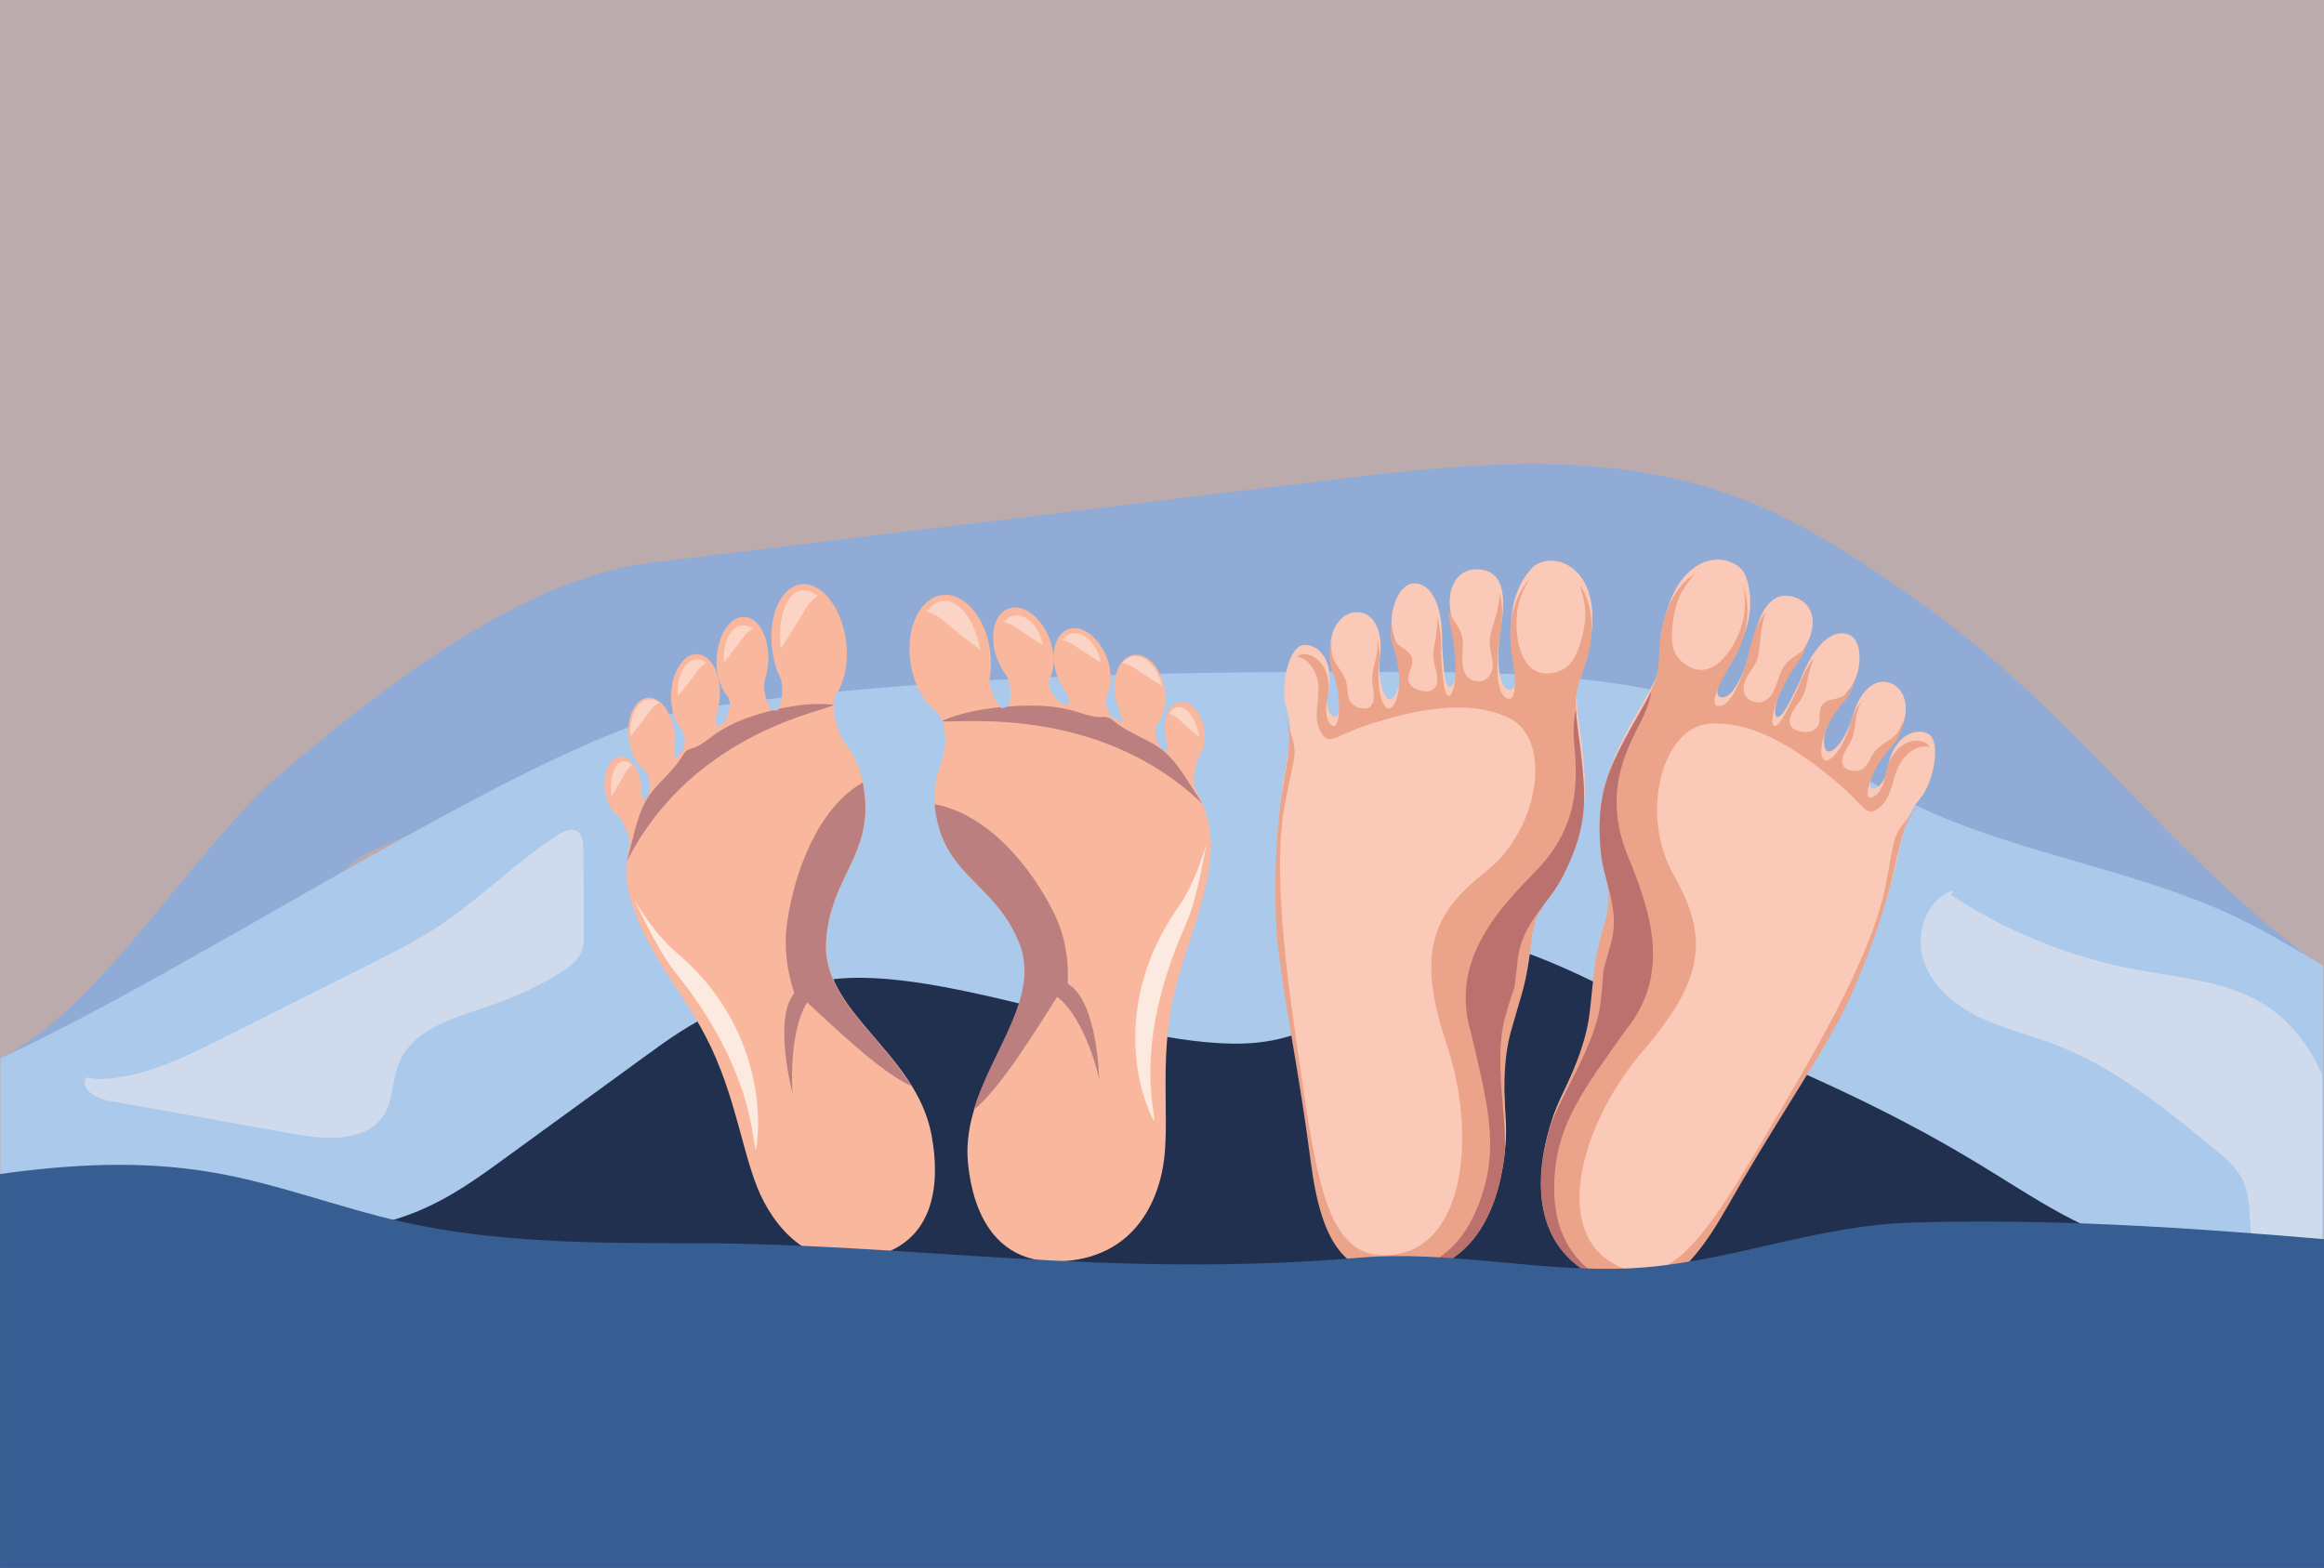
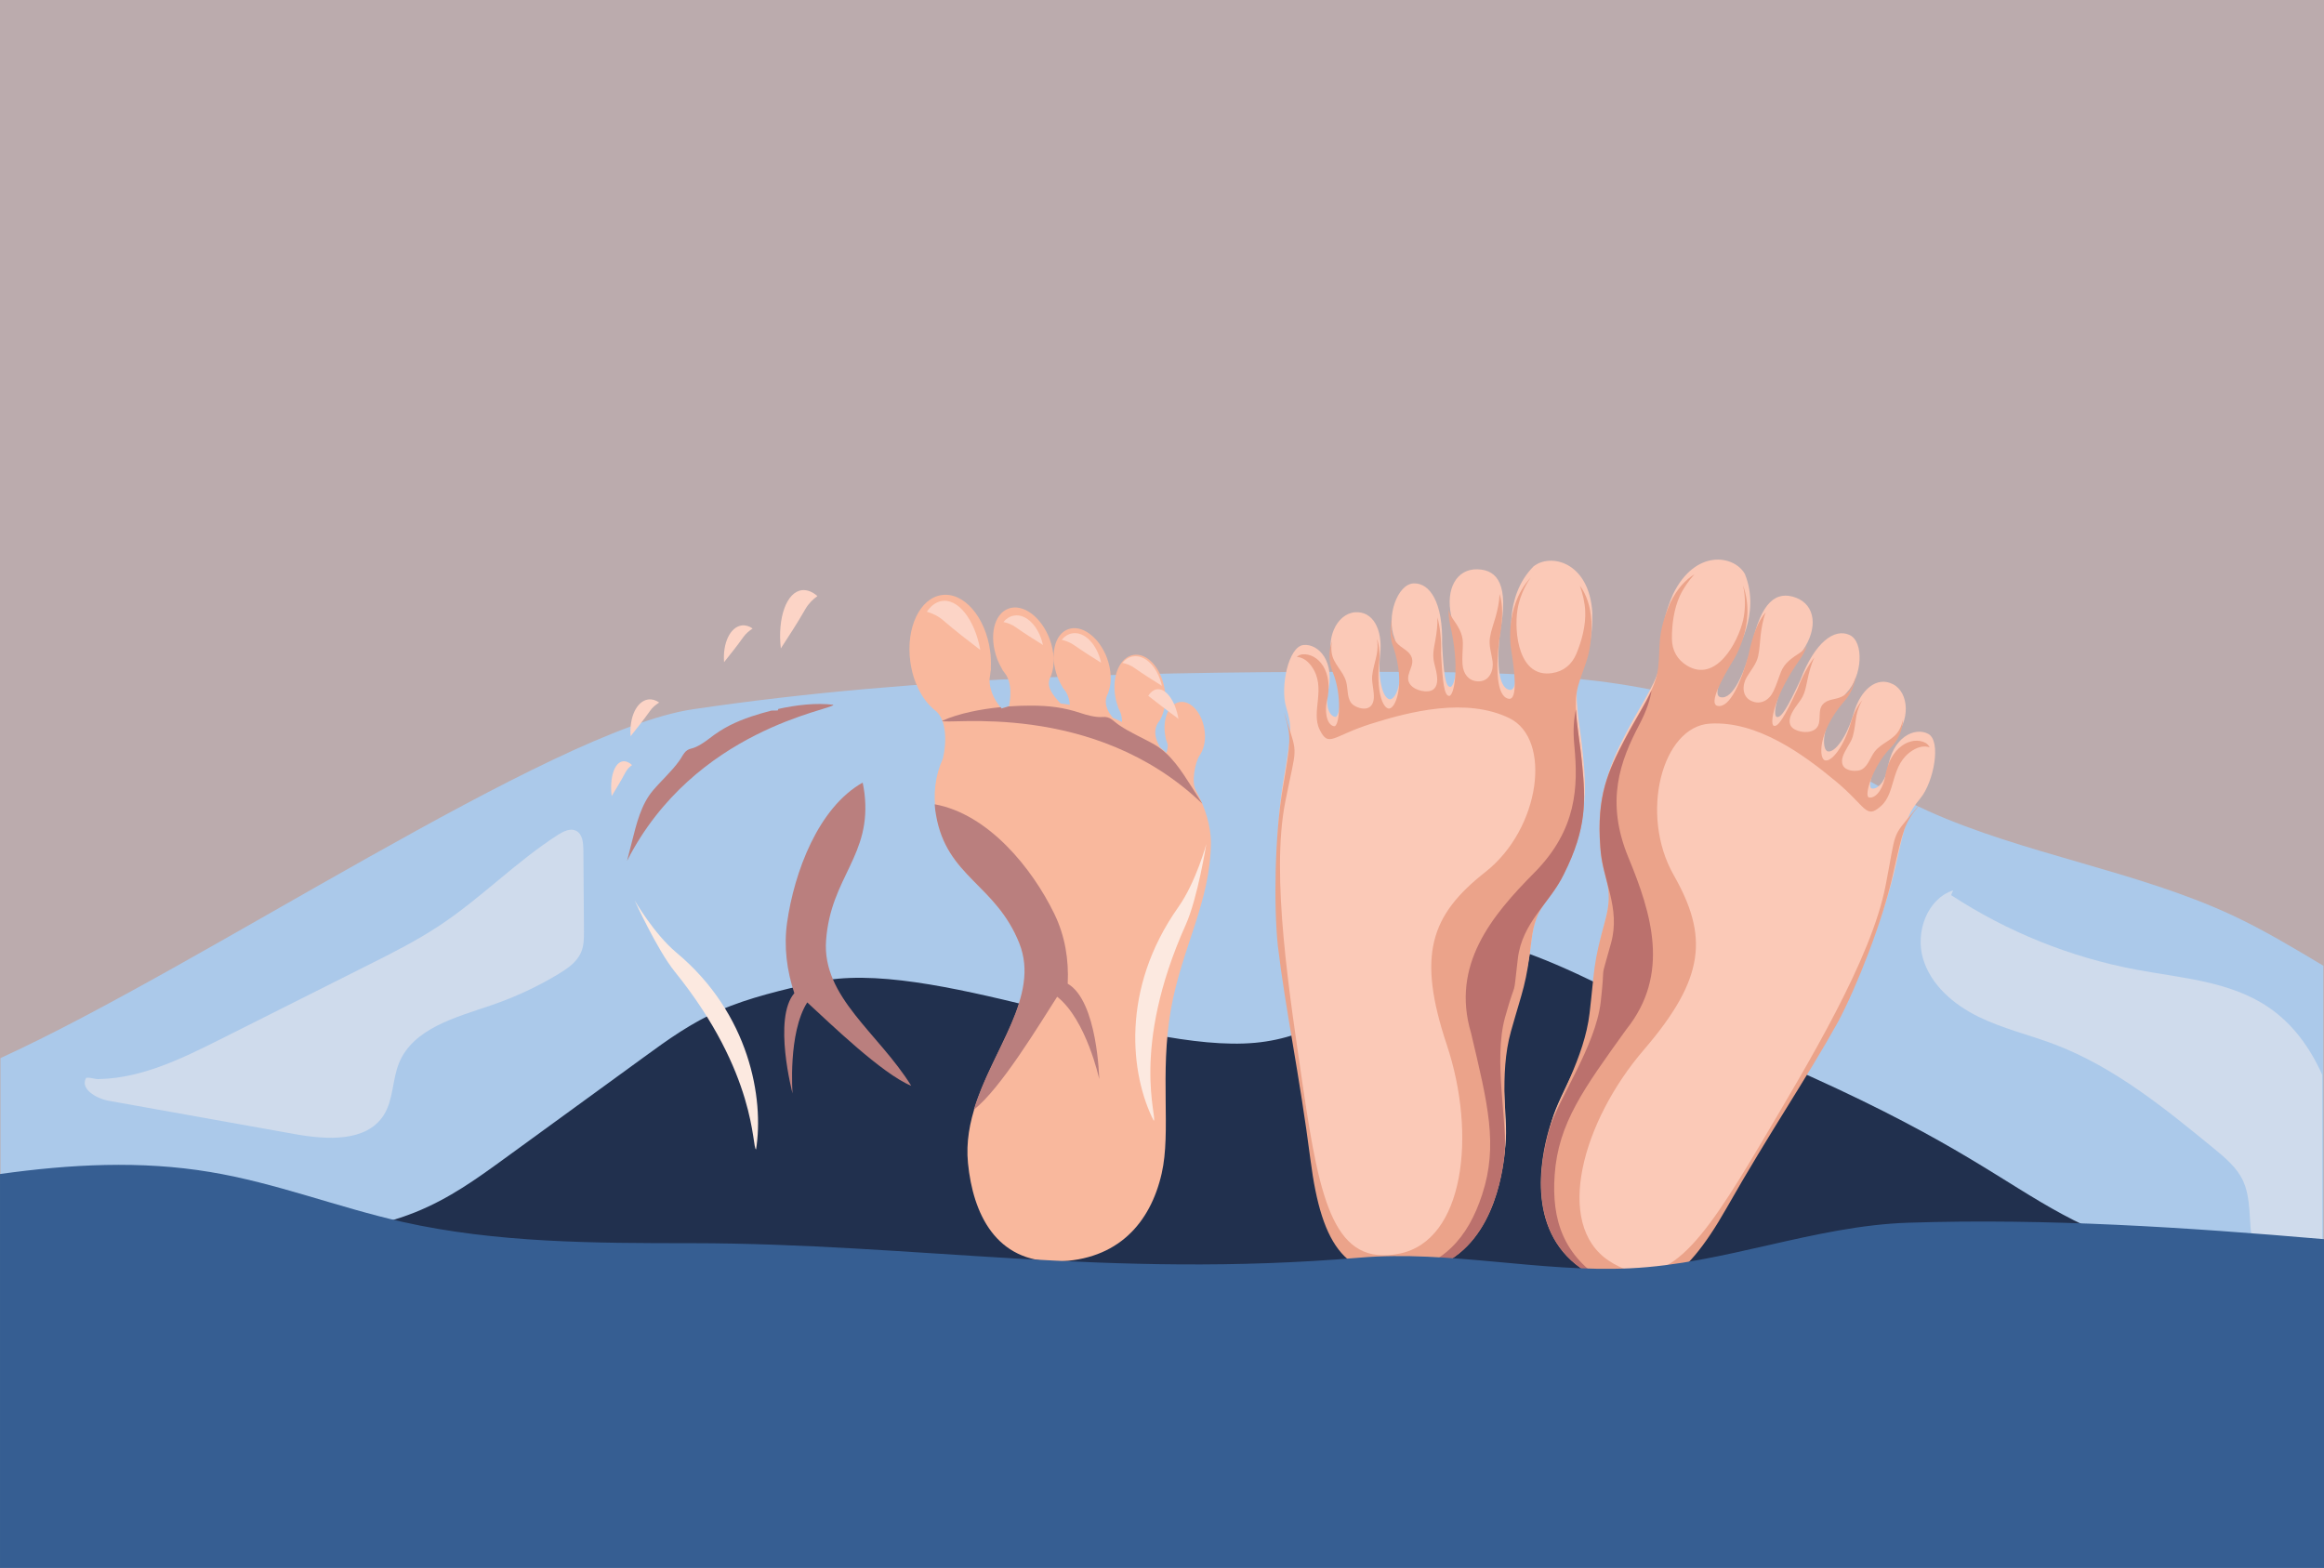
<svg xmlns="http://www.w3.org/2000/svg" version="1.1" id="Layer_1" x="0px" y="0px" viewBox="0 0 1962 1323.9" enable-background="new 0 0 1962 1323.9" xml:space="preserve">
  <rect x="0" y="0" fill="#BBABAD" width="1962" height="1323.9" />
  <g>
-     <path fill="#8FABD6" d="M1.9,892.5c81.5-39.2,164.5-179.3,236-239.9c88.8-75.2,203.9-164.4,312.5-177.6c188.9-23,377.7-46,566.6-69   c118-14.4,240.2-28.3,353,15.1c55.9,21.5,107.4,56.2,157.5,92.5c126.1,91.3,194.5,196.7,315.6,290.2   c53.3,41.2-24.1,209.5-97.3,192.2C1622.7,943.5,1401.5,879.7,1183,805c-142.4-48.7-284.3-102.1-430.9-127.7   c-146.6-25.6-300-22-438.2,41.2c-79.8,36.5-178.1,306.8-267,301.4c-3.4-0.2,4.6-24.1,6-21c8.8,19.2-1-106.4-6.8-64.2" />
-   </g>
+     </g>
  <g>
    <path fill="#ABC9EA" d="M1961.4,815.4c-25.1-15-50.1-30.1-77.3-42.8c-80.2-37.3-175.4-51.4-256.3-87.8   c-54-24.3-100.5-58.1-156.1-80.1c-89.6-35.4-194.3-37.2-294.8-37.4c-198.1-0.4-397.5,2.7-592.1,31.6   C464.9,616.7,169.9,816,0.4,893.4v106.1c12.8,15.1,27.1,29.4,42.1,43c70.3,63.8,157.1,116.7,253.8,154.5   c132.9,52,281.2,75,427.7,96c107.4,15.4,220.5-48.3,329.6-44.3c232.1,8.5,456.8,47.3,685.4,15c74.2-10.5,149.1-20.4,222.5-34.2   V815.4z" />
  </g>
  <g>
    <path fill="#21304E" d="M127.9,1040.5c75.7,5,157.6,9.1,222.6-16.9c28.9-11.6,52.1-28.4,74.8-44.9c39.5-28.8,79.1-57.5,118.6-86.3   c19.6-14.3,39.5-28.7,63.8-39.3c24.7-10.8,53.1-17.3,81.1-23.8c95.3-21.8,270.8,60.4,370.8,51.2c100-9.2,126-109,216.8-80.1   c51.4,16.4,94.8,43.5,142.2,62.3c344.3,136.2,251.8,166.3,497.3,220.2c-243.8,40.3-303.8,82.5-552.4,107.3   c-149.9,15-300.8,28.9-452.4,26.6c-172.5-2.7-344.1-26.8-503.2-70.6c-85.3-23.5-172.2-56.1-212-111c30.5-4.2,63.8,0.6,88.7,13" />
  </g>
  <path fill="#FBC9B7" d="M1276.9,543c0,0-8-38.5,17.7-64.7c14.1-11.4,46.9-4.3,49.7,38.8c0.5,29.1-6.4,36.8-11.3,54.4  c-4.9,17.7,0.8,38.2,3.5,67c2.7,28.9,4.1,52.6-15.5,91.6c-11.9,24.7-24.5,33.4-28.2,64.4c-4.5,38.2-8.5,33.9-18.7,70.5  c-10.3,36.7-0.3,75.7-3.2,102.2c-3,26.5-15.3,89.3-74.3,99.1c-59,9.8-79.9-21.7-89.4-94.5c-9.4-72.9-21.2-127.3-27.6-181.1  c-3.5-33.6-2.7-92.8,4.1-132.7c6.8-39.9,7.2-44.1,2.1-60.9c-5.1-16.8,1.8-51.2,14.7-52.5c12.8-1.2,27,14.2,20.4,40.5  c-2,12.4,1.9,19.6,6.3,20.2c4.5,0.6,7-25.9-1.1-45.5c-8.1-19.6,2.3-41.5,17.7-42.8c15.3-1.3,23.6,14.5,21.4,35.2  c-2.2,20.7,2,36.7,7.7,38.2c5.8,1.5,15-19.7,4.4-51.5c-7.3-18.4,2.5-45.8,16.2-46.3c13.7-0.5,24.8,16.2,24,51.1  c1.3,25.1,2.7,36.1,6.8,36.3c4.1,0.2,9.4-23.8,0.8-60.3c-4.8-22.5,4.6-39.5,22.2-39c17.5,0.4,26.5,14,19.2,52.3  c-2.7,22.4-2.7,47.6,8,49.5C1282.5,583.6,1279.3,557.8,1276.9,543z" />
  <path fill="#EBA38A" d="M1106.4,979.7c-9.4-72.9-21.2-127.3-27.6-181.1c-3.5-33.6-2.7-92.8,4.1-132.7c6.8-39.9,7.2-44.1,2.1-60.9  c-0.3-1.1-0.6-2.3-0.8-3.5c0.8,2.4,1.6,5,2.4,7.8c9.2,29.1,8,19.8-1.5,67.6c-12.4,62.5,3.6,163.3,15.1,242  c14.2,96.7,26.6,150.7,81.3,139.6c54.7-11,65.2-100.3,40-176.1c-25.3-75.8-14-109.6,32.5-146.1c46.5-36.5,56.5-112.4,20.1-130  c-36.4-17.6-83.8-5.5-116.5,4.8c-32.7,10.3-35.8,20.6-43.5,5c-7.7-15.5,6.2-35.4-6.9-53.6c-3.9-5.4-8.2-7.5-12.4-7.9  c1.5-1.2,3.1-2,4.8-2.1c12.8-1.2,27,14.2,20.4,40.5c-2,12.4,1.9,19.6,6.3,20.2c4.5,0.6,7-25.9-1.1-45.5c-3.7-9-3.5-18.5-0.7-26.3  c-0.6,3.1-0.7,6.3-0.3,9.4c1.2,9.8,9.8,15.6,12.3,24.9c1.7,6,0.3,15.5,6.1,19.6c3.6,2.6,10.6,4.7,14.4,1.1  c3.9-3.6,2.9-10.1,2.3-14.9c-0.4-3.4-1.2-7.1-0.9-10.6c0.6-6,2.6-11.9,3.8-17.8c1-4.7,1-9.3,0.3-13.7c2,5.7,2.6,12.8,1.8,20.6  c-2.2,20.7,2,36.7,7.7,38.2c5.8,1.5,15-19.7,4.4-51.5c-2.9-7.4-3.1-16.2-1.4-24.2c-0.5,5-0.8,10.6,1,15.1c1.9,4.7,5.1,7.4,9.2,10.2  c5.4,3.6,8.5,7.6,6.6,14.2c-1,3.4-3.1,7.3-3,11c0.2,7.6,10.2,11.3,16.8,10.7c6.4-0.6,8.1-5.7,7.7-11.5c-0.3-3.9-1.3-7.8-2.3-11.6  c-1.9-7.1-0.6-12.6,0.7-19.6c1.1-6.2,2.1-13.1,1.8-19.7c2.2,7.8,3.4,17.8,3.1,30c1.3,25.1,2.7,36.1,6.8,36.3  c4.1,0.2,9.4-23.8,0.8-60.3c-1-4.5-1.3-8.7-1.2-12.7c0.5,2.6,1.6,5.2,3.4,7.7c4.5,6.5,8.6,12.5,8.6,20.7c0,5.9-0.7,11.8-0.3,17.7  c0.5,8.3,5.5,15,14.2,14.6c8.7-0.4,12.2-9.3,11.2-16.9c-0.9-6.7-3.4-13.4-2.2-20.2c0.9-5.8,3.1-11.4,4.7-17.1  c1.7-6.2,3.3-13,3.3-19.6c3,8.3,3.2,20.9-0.2,39c-2.7,22.4-2.7,47.6,8,49.5c8,1.4,4.8-24.5,2.4-39.3c0,0-7.6-36.9,16.2-63.1  c-6,8.4-9.9,18.8-11.2,27.3c-3,19.2,1.1,57.9,29.4,53.4c9.6-1.5,16.5-7.2,20.3-16.2c4.6-11,8.1-24.2,7.5-36.1  c-0.3-7.3-2.1-14.5-4.5-21.5c5.2,7,9,16.9,9.8,30.3c0.5,29.1-6.4,36.8-11.3,54.4c-4.9,17.7,0.8,38.2,3.5,67  c2.7,28.9,4.1,52.6-15.5,91.6c-11.9,24.7-23.8,25.5-27.4,56.4c-4.5,38.2-7,40-17.3,76.7c-10.3,36.7-2.4,77.5-5.4,104  c-3,26.5-15.3,89.3-74.3,99.1C1136.7,1084.1,1115.8,1052.6,1106.4,979.7z" />
  <g>
    <path fill="#BB716D" d="M1251.3,1008.6c13.6-41.7,4.8-76.4-9.4-136.4c-17-57.3,17.2-98.8,53.4-135.3   c36.1-36.5,37.1-72.7,33.8-107.5c-1.3-13.3-0.3-23.2,1.4-30.4c0.5,13.3,3.6,28.6,5.3,47.5c2.7,28.9,4.1,52.6-15.5,91.6   c-11.9,24.7-35.2,40.4-38.9,71.4c-4.5,38.2-0.4,12.5-10.7,49.2c-10.3,36.7,2.4,90-0.6,116.5c-3,26.5-15.3,89.3-74.3,99.1   c-6.9,1.2-13.3,1.7-19.2,1.7C1218.5,1069.5,1239.4,1045,1251.3,1008.6z" />
  </g>
  <path fill="#FBC9B7" d="M1465,551.3c0,0,21.9-32.6,8.1-66.6c-8.8-15.9-41.8-21.7-60.7,17.1c-11.5,26.7-8,36.5-10.1,54.7  c-2.1,18.2-15.2,35-28.6,60.7c-13.4,25.7-23.7,47.1-20.3,90.6c1.6,27.4,10,40.2,1.7,70.3c-10.2,37-5,34.5-9.3,72.4  c-4.4,37.9-28.4,70.2-35.7,95.8c-7.3,25.6-19.7,88.4,31.3,119.9c50.9,31.4,82.2,10.2,118.5-53.7c36.3-63.9,67.8-109.8,94.1-157.2  c15.9-29.8,37.6-84.9,46.4-124.4c8.8-39.5,10-43.5,21.1-57.2c11-13.6,17.7-48.1,6.3-54.1c-11.4-6-30.4,2.9-34.2,29.8  c-2.9,12.2-9.2,17.4-13.5,16.3c-4.4-1.1,3.3-26.6,18.2-41.7c14.9-15.1,13.5-39.3-0.2-46.3c-13.7-7-27.3,4.5-33.1,24.4  c-5.8,20-15.7,33.2-21.6,32.4c-5.9-0.8-6.5-23.9,15.4-49.4c13.7-14.3,15-43.4,2.6-49c-12.5-5.7-29.1,5.6-41.5,38.2  c-10.6,22.7-16.2,32.4-20,31c-3.8-1.4,0.3-25.6,22.1-56.1c13-19,10.6-38.3-5.7-44.5c-16.4-6.2-29.8,2.9-37.6,41.2  c-6,21.8-15.5,45-26.1,42.8C1444.4,586.8,1457.1,564.1,1465,551.3z" />
-   <path fill="#F9B89D" d="M531.1,715.1c0-0.2,0-0.2,0-0.5c1.9-7.4-5.6-22.9-10.7-27.5c-0.2-0.2-0.5-0.3-0.7-0.5  c-0.1-0.1-0.2-0.2-0.3-0.2c-0.1-0.1-0.1-0.1-0.1-0.2c-4.3-4.1-7.7-11.2-8.7-19.6c-1.7-14.1,3.8-26.4,12.3-27.6  c8.4-1.2,16.6,9.3,18.3,23.3c0.1,0.7,0.1,1.4,0.2,2.1c0.2,0.3,0.3,0.8,0.1,1.6c0,0,0,0,0,0c0,1.4,0,2.8-0.1,4.2  c0.4,2.3,1.5,4.5,2.9,6.4c1.1-2.1,2.2-4.1,3.4-6.2c1.9-8.4,0.7-15.7-3.9-20.1c-0.5-0.4-1.1-0.8-1.6-1.3c-0.1-0.1-0.1-0.1-0.2-0.2  c-0.2-0.1-0.4-0.3-0.5-0.5c-5.3-5.2-9.3-14-10.6-24.4c-2.1-17.7,4.8-33.2,15.4-34.7c10.6-1.5,20.9,11.7,23,29.3c0.3,3,0.4,6,0.3,8.8  c0.1,0.5,0.1,1.1-0.1,1.8c0,0.1,0,0.2,0,0.3c-0.1,1.1-0.2,2.2-0.4,3.3c-0.1,2.7,0.3,5.3,1.1,7.8c1.8-1.9,3.8-3.7,5.7-5.5  c2.9-7.6,3.1-14.3-0.4-19.3c-0.6-0.6-1.1-1.2-1.6-1.9c-0.1-0.1-0.1-0.2-0.2-0.2c-0.2-0.2-0.3-0.4-0.4-0.6  c-4.6-6.6-7.2-16.6-6.7-27.7c1-18.9,11-33.7,22.3-33c11.4,0.7,19.8,16.6,18.8,35.5c-0.2,3.2-0.6,6.3-1.3,9.3c0,0.5-0.1,1.1-0.4,1.9  c0,0.1-0.1,0.2-0.1,0.3c-0.3,1.2-0.7,2.3-1,3.4c-0.8,3.7-0.5,7.5,0.2,11.1c2.2-1.2,4.4-2.3,6.5-3.4c0,0,0,0,0,0  c4.3-9.7,6.7-17.5,1.9-23.4c-0.2-0.3-0.5-0.6-0.7-0.9c-0.1-0.1-0.2-0.2-0.3-0.3c-0.2-0.2-0.3-0.4-0.4-0.7c-4.9-7-7.7-17.6-7.1-29.3  c1.1-20,11.6-35.7,23.7-34.9c12,0.7,20.9,17.6,19.9,37.6c-0.2,3.4-0.7,6.7-1.3,9.8c0,0.5-0.1,1.2-0.5,2c0,0.1-0.1,0.2-0.1,0.3  c-0.3,1.2-0.7,2.4-1.1,3.6c-2.5,11.9,5.2,25.8,5.2,25.8s0,0,0,0c2-0.1,4-0.1,6-0.1c2.3-5.6,5.5-16.3,2.2-26.9  c-0.8-1.8-1.6-3.6-2.4-5.5c-0.1-0.1-0.1-0.2-0.2-0.3c-0.6-1.1-0.9-2-0.9-2.8c-1.4-4.3-2.6-8.9-3.3-13.8c-4.4-28.5,6-54,23-57.1  c17.1-3.1,34.4,17.5,38.8,45.9c2.5,16.7,0,32.3-5.9,43.1c-0.1,0.4-0.3,0.7-0.5,1c-0.1,0.1-0.2,0.2-0.2,0.3c-0.4,0.7-0.8,1.3-1.3,1.9  c-5.4,9.9-1,27,6,39.9c9.4,11.3,15.7,26.1,17.9,43.7c6.4,53-28.5,70.6-32.4,124.5c-4.4,61.3,75.6,94.2,88.8,164.4  c7.8,41.7,2.2,87-43.5,101.3c-45.7,14.3-78.3-7.8-98-44.8c-16.7-31.4-21.4-81.1-44.4-130c-22.3-47.4-54.1-77-68.1-125.1  C528.4,747,528,731.5,531.1,715.1z" />
  <path fill="#BA7F7E" d="M769.3,916.8c-24.6-10.1-68.3-52.5-87.8-70.4c-16.4,25.9-12.4,76.9-12.4,76.9s-16.8-63.4,1.5-84.7  c-6.3-19-9-39.1-6.1-59.7c6.1-42.7,26.3-97,63.8-118.1c0.6,2.9,1.1,5.8,1.5,8.8c6.4,53-28.5,70.6-32.4,124.5  C693.9,841.8,741.8,872.4,769.3,916.8z" />
  <path fill="#FCD4C6" d="M548.6,600.5c-5.3,7.5-10.8,14.3-16.2,21.1c-1.3-15.9,5.1-29.6,14.8-31c3.2-0.4,6.4,0.5,9.3,2.6  C553.5,595.1,550.7,597.4,548.6,600.5z" />
-   <path fill="#FCD4C6" d="M588.5,566.8c-5.3,7.5-10.8,14.3-16.2,21.1c-1.3-15.9,5.1-29.6,14.8-31c3.2-0.4,6.4,0.5,9.3,2.6  C593.4,561.5,590.6,563.7,588.5,566.8z" />
  <path fill="#FCD4C6" d="M627.5,538c-5.3,7.5-10.8,14.3-16.2,21.1c-1.3-15.9,5.1-29.6,14.8-31c3.2-0.4,6.4,0.5,9.3,2.6  C632.5,532.6,629.7,534.9,627.5,538z" />
  <path fill="#FCD4C6" d="M679.8,514.5c-6.7,11.7-13.7,22.4-20.6,33c-2.9-26.1,4.9-47.8,18-49.2c4.4-0.4,8.8,1.4,12.9,5  C686.1,506.2,682.5,509.7,679.8,514.5z" />
  <path fill="#FCD4C6" d="M527.8,652.6c-3.7,7-7.6,13.3-11.4,19.6c-1.9-15.7,2.3-28.7,9.8-29.4c2.5-0.2,5,0.9,7.4,3.2  C531.3,647.6,529.3,649.7,527.8,652.6z" />
  <path fill="#BA7F7E" d="M533.5,710.7c3.8-15,7.7-31.4,17.7-43.2c7.2-8.5,15.6-15.9,22.1-24.9c3.7-5.1,4.5-9.3,10.5-10.6  c4.9-1.1,11.1-5.4,15.1-8.5c11.6-9,22-14,35.6-18.6c5.2-1.7,10.8-3.4,16.7-4.9c1.8-0.1,3.7-0.1,5.4-0.1c0.2-0.4,0.3-0.9,0.5-1.3  c15.4-3.4,31.9-5.3,46.5-3.5c-0.2,4.3-117.2,20.2-174.2,131.7C530.8,721.5,532.1,716.1,533.5,710.7z" />
  <path fill="#FCE9E0" d="M571,804.3c62,51.7,74.1,123.4,67.3,166.2c-3.7-0.7,1.3-63.5-68.8-150.3c-14.8-18.4-33.7-59.9-33.7-59.9  S552.1,788.5,571,804.3z" />
  <path fill="#F9B89D" d="M1009.9,668c-0.1-0.1,0-0.2-0.2-0.4c-4.1-6.5-0.9-23.7,3-29.7c0.2-0.2,0.4-0.5,0.5-0.7  c0.1-0.1,0.1-0.2,0.2-0.3c0.1-0.1,0-0.2,0.1-0.2c3.3-5.3,4.7-13.1,3.2-21.5c-2.4-14-11.8-24-20.9-22.4c-9.1,1.6-14.5,14.2-12.1,28.2  c0.1,0.7,0.3,1.4,0.4,2.1c-0.1,0.4-0.1,0.8,0.4,1.5c0,0,0,0,0,0c0.4,1.4,0.8,2.7,1.3,4c0.2,2.3-0.3,4.8-1.1,7.1  c-1.7-1.6-3.5-3.2-5.4-4.8c-4.5-7.4-5.3-14.8-1.8-20.4c0.4-0.6,0.9-1.2,1.3-1.8c0.1-0.1,0.1-0.2,0.2-0.2c0.2-0.2,0.3-0.4,0.3-0.6  c3.9-6.7,5.6-16.4,3.8-26.7c-3.1-17.6-14.8-30.2-26.3-28.2c-11.4,2-18.3,17.8-15.2,35.4c0.5,3,1.3,5.8,2.3,8.5c0,0.5,0.2,1,0.6,1.7  c0,0.1,0.1,0.2,0.1,0.2c0.4,1,0.9,2,1.4,3c0.9,2.5,1.2,5.2,1.2,7.8c-2.4-1.2-5-2.3-7.6-3.4c-5.3-6.4-7.4-12.6-5.2-18.6  c0.4-0.7,0.8-1.5,1.1-2.3c0.1-0.1,0.1-0.2,0.1-0.3c0.1-0.2,0.2-0.5,0.2-0.7c2.8-7.7,2.6-18.2-1.2-28.6  c-6.6-17.8-21.4-28.7-32.9-24.4c-11.6,4.3-15.6,22.2-9,40c1.1,3,2.5,5.9,4.1,8.4c0.1,0.5,0.4,1,1,1.7c0.1,0.1,0.1,0.1,0.2,0.2  c0.7,1,1.4,2,2.1,2.9c1.9,3.3,2.8,7,3.1,10.6c-2.6-0.5-5.2-0.8-7.8-1.1c0,0,0,0,0,0c-7.4-7.9-12.1-14.5-8.9-21.7  c0.2-0.3,0.3-0.7,0.5-1.1c0.1-0.1,0.1-0.3,0.2-0.4c0.2-0.3,0.2-0.5,0.3-0.8c3-8.2,2.8-19.3-1.3-30.3c-7-18.8-22.6-30.4-34.9-25.8  c-12.3,4.6-16.5,23.5-9.5,42.3c1.2,3.2,2.7,6.2,4.3,8.9c0.1,0.5,0.5,1.1,1.1,1.8c0.1,0.1,0.1,0.2,0.2,0.2c0.7,1.1,1.4,2.1,2.2,3.1  c6.2,10.6,2.1,26.3,2.1,26.3s0,0,0.1,0c-2.1,0.5-4.2,1.2-6.2,1.8c-4.1-4.6-10.5-13.8-10.2-25c0.4-2,0.6-4,0.8-6c0-0.1,0-0.2,0.1-0.4  c0.3-1.2,0.4-2.2,0.2-3c0.2-4.6,0.1-9.4-0.6-14.3c-3.9-28.6-22.1-49.7-40.7-47.2c-18.6,2.5-30.6,27.7-26.7,56.3  c2.3,16.8,9.5,30.9,18.8,39.3c0.2,0.3,0.5,0.6,0.9,0.8c0.1,0.1,0.2,0.2,0.3,0.3c0.6,0.5,1.3,1,1.9,1.5c8.5,7.7,9,25.5,5.6,40  c-6.4,13.8-8.6,30-5.6,47.5c9,52.7,50.4,58.3,70.4,108.6c22.7,57.1-50.7,114.3-43.6,185.5c4.2,42.3,23.3,83.8,75,82.9  c51.6-1,79-32.6,88.5-74.2c8.1-35.3-1.7-84.3,7.8-138.5c9.2-52.4,33.5-90.9,33.8-141.4C1022.1,697.6,1017.9,682.7,1009.9,668z" />
  <path fill="#BA7F7E" d="M822.1,937c22.6-17.5,55.4-72.1,70.4-95.4c24.7,19.5,35.5,69.5,35.5,69.5s-1.3-65.9-26.6-80.5  c1-20.2-2.2-40.3-11.3-59c-18.9-38.9-55.9-84.3-101-92.5c0.2,2.9,0.5,5.9,1.1,8.9c9,52.7,50.4,58.3,70.4,108.6  C878.2,841.2,837.6,885.8,822.1,937z" />
  <path fill="#FCD4C6" d="M957.9,564.1c7.7,5.4,15.4,10.2,23,15c-3.4-15.6-14.1-26.7-24.5-24.8c-3.4,0.6-6.4,2.5-8.8,5.4  C951.3,560.5,954.8,561.8,957.9,564.1z" />
  <path fill="#FCD4C6" d="M906.6,544.6c7.7,5.4,15.4,10.2,23,15c-3.4-15.6-14.1-26.7-24.5-24.8c-3.4,0.6-6.4,2.5-8.8,5.4  C899.9,541.1,903.4,542.4,906.6,544.6z" />
  <path fill="#FCD4C6" d="M857.5,529.6c7.7,5.4,15.4,10.2,23,15c-3.4-15.6-14.1-26.7-24.5-24.8c-3.5,0.6-6.5,2.5-8.9,5.4  C850.9,526,854.4,527.3,857.5,529.6z" />
  <path fill="#FCD4C6" d="M796.4,523.9c10.4,9,20.9,17,31.2,24.9c-4.7-25.9-19.1-44.2-33.2-41.2c-4.7,1-8.7,4.2-11.9,8.9  C787.4,518,792.2,520.2,796.4,523.9z" />
-   <path fill="#FCD4C6" d="M994.9,607.1c5.9,5.5,11.8,10.3,17.6,15.1c-2.6-15.7-10.9-26.7-18.8-25c-2.6,0.6-4.9,2.5-6.7,5.4  C989.8,603.5,992.5,604.9,994.9,607.1z" />
+   <path fill="#FCD4C6" d="M994.9,607.1c-2.6-15.7-10.9-26.7-18.8-25c-2.6,0.6-4.9,2.5-6.7,5.4  C989.8,603.5,992.5,604.9,994.9,607.1z" />
  <path fill="#BA7F7E" d="M1006.1,664.5c-8.4-13.1-17.3-27.5-31.1-35.6c-10-5.8-20.8-10.2-30.3-16.7c-5.3-3.7-7.4-7.4-14.1-6.8  c-5.4,0.5-13.2-1.6-18.2-3.3c-14.7-4.9-27-6.3-42.4-6.3c-5.9,0-12.2,0.2-18.7,0.7c-1.9,0.5-3.8,1.1-5.7,1.7  c-0.3-0.3-0.6-0.7-0.9-1.1c-17,1.7-34.7,5.1-49.3,11.5c1.5,4.1,127.6-18.3,219.7,70.1C1012.1,674,1009.1,669.2,1006.1,664.5z" />
  <path fill="#FCE9E0" d="M994.8,765.9c-49,69.3-40.5,141.7-20.8,180.4c3.6-1.9-20.1-60.3,27.1-165.6c10-22.3,17.3-68,17.3-68  S1009.7,744.8,994.8,765.9z" />
  <path fill="#EBA38A" d="M1457.6,1020.1c36.3-63.9,67.8-109.8,94.1-157.2c15.9-29.8,37.6-84.9,46.4-124.4c8.8-39.5,10-43.5,21.1-57.2  c0.7-0.9,1.4-1.9,2.1-3c-1.6,1.9-3.3,4-5.2,6.3c-19.6,23.4-14.9,15.3-24.2,63.1c-12.2,62.5-65.1,149.8-105.6,218.3  c-49.8,84.1-81.7,129.4-128.1,98.5c-46.4-30.9-22.4-117.6,29.6-178.1c52.1-60.6,54.4-96.1,25.2-147.5  c-29.2-51.4-9.8-125.5,30.6-127.9c40.4-2.5,79.6,26.6,106,48.5c26.4,21.9,25.4,32.6,38.4,21.1c13-11.5,7.7-35.1,26.7-47  c5.6-3.5,10.4-3.9,14.4-2.6c-0.9-1.7-2.1-3-3.6-3.8c-11.4-6-30.4,2.9-34.2,29.8c-2.9,12.2-9.2,17.4-13.5,16.3  c-4.4-1.1,3.3-26.6,18.2-41.7c6.9-6.9,10.3-15.8,10.6-24.1c-0.7,3.1-1.7,6.1-3.2,8.8c-4.8,8.7-15,10.8-20.8,18.4  c-3.8,4.9-6.1,14.2-13,15.8c-4.4,1-11.6,0.3-13.8-4.4c-2.2-4.8,1.2-10.5,3.5-14.6c1.7-3,3.8-6.1,4.8-9.4c1.7-5.8,2.1-12,3.2-18  c0.9-4.7,2.6-9,4.9-12.8c-4,4.6-7.3,10.9-9.5,18.4c-5.8,20-15.7,33.2-21.6,32.4c-5.9-0.8-6.5-23.9,15.4-49.4  c5.5-5.7,9-13.8,10.4-21.9c-1.4,4.8-3.2,10.1-6.7,13.6c-3.6,3.7-7.5,5-12.4,6c-6.3,1.3-10.8,3.8-11.4,10.7c-0.4,3.6,0.1,8-1.4,11.4  c-3.1,6.9-13.7,6.6-19.6,3.5c-5.7-3-5.3-8.3-2.8-13.6c1.7-3.5,4.2-6.7,6.5-9.9c4.5-5.8,5.3-11.4,6.8-18.4c1.3-6.2,3-12.9,5.8-18.9  c-5,6.4-9.9,15.2-14.2,26.6c-10.6,22.7-16.2,32.4-20,31c-3.8-1.4,0.3-25.6,22.1-56.1c2.6-3.8,4.5-7.6,5.9-11.3  c-1.5,2.2-3.5,4.2-6.1,5.9c-6.6,4.3-12.7,8.3-15.8,15.9c-2.2,5.5-3.8,11.2-6.4,16.5c-3.6,7.5-10.8,11.8-18.7,8.1  c-7.9-3.7-7.8-13.2-3.9-19.9c3.4-5.9,8.2-11.1,9.7-17.9c1.3-5.8,1.4-11.7,2.1-17.6c0.8-6.4,1.9-13.3,4.3-19.4  c-5.9,6.5-10.9,18.1-14.6,36.2c-6,21.8-15.5,45-26.1,42.8c-8-1.8,4.8-24.5,12.6-37.3c0,0,21-31.3,8.9-64.5c2.4,10,2,21.2,0.1,29.5  c-4.5,18.9-22.9,53.1-47.4,38.3c-8.3-5.1-12.6-12.9-12.7-22.6c-0.1-11.9,1.7-25.4,6.7-36.3c3.1-6.6,7.4-12.7,12.3-18.2  c-7.4,4.5-14.7,12.2-20.5,24.3c-11.5,26.7-8,36.5-10.1,54.7c-2.1,18.2-15.2,35-28.6,60.7c-13.4,25.7-23.7,47.1-20.3,90.6  c1.6,27.4,12.4,32.6,4,62.6c-10.2,37-8.6,39.7-13,77.6c-4.4,37.9-27.1,72.7-34.3,98.3c-7.3,25.6-19.7,88.4,31.3,119.9  C1390,1105.3,1421.3,1084,1457.6,1020.1z" />
  <g>
    <path fill="#BB716D" d="M1312.5,992c3.1-43.7,24.4-72.5,60.4-122.7c37.4-46.6,21.4-98,1.8-145.4c-19.6-47.5-6.9-81.4,9.4-112.3   c6.2-11.8,9.1-21.4,10.2-28.6c-5.5,12.1-14.1,25.1-22.9,41.9c-13.4,25.7-23.7,47.1-20.3,90.6c1.6,27.4,17.3,50.8,9,80.8   c-10.2,37-4.4,11.7-8.7,49.6c-4.4,37.9-36.3,82.4-43.5,108.1c-7.3,25.6-19.7,88.4,31.3,119.9c6,3.7,11.7,6.6,17.1,8.9   C1319.9,1060.8,1309.8,1030.2,1312.5,992z" />
  </g>
  <g>
    <path fill="#CFDBEC" d="M84.5,911.1c36-1,69.4-17.5,101.6-33.6c41.5-20.8,82.9-41.6,124.4-62.5c20.8-10.4,41.6-20.9,61-33.8   c34.9-23.2,64.4-53.8,99.7-76.4c4.6-2.9,10.4-5.8,15.2-3.3c5.3,2.7,6,9.8,6.1,15.7c0.2,22.7,0.4,45.5,0.5,68.2   c0,6.4,0.1,13-2.5,18.8c-3.5,8.2-11.4,13.6-19,18.2c-17.8,10.7-36.8,19.6-56.5,26.3c-30,10.3-66,19.4-78.1,48.8   c-5.8,14.2-4.7,31-12.9,44c-14.6,23-48.2,20.9-75,16.1c-52.5-9.4-105-18.8-157.5-28.2c-10.5-1.9-24.3-10.3-18.7-19.4   C78.1,909.7,79.3,911.5,84.5,911.1" />
  </g>
  <g>
    <path fill="#CFDBEC" d="M1960.6,907.7c-10.3-23-24.9-43.3-45.6-57.3c-32.3-21.9-73-24.5-111.2-31.6c-55.6-10.4-109.1-31.9-156.6-63   l1.7-4c-21.9,7.1-32.1,35.3-25.4,57.7c6.7,22.4,25.9,38.7,46.6,48.9c20.7,10.2,43.4,15.4,64.9,23.6c50,19.1,92.5,53.7,134,87.7   c9.6,7.9,19.6,16.2,24.8,27.6c10.1,22.2,0.4,52.1,16.7,70.1c12.6,13.9,34.8,11.4,50-0.1V907.7z" />
  </g>
  <g>
    <path fill="#365E92" d="M1962,1046.3c-116.6-10-233.6-17.7-350.6-13.9c-79.5,2.5-155.9,34.8-235.3,38.5c-75.3,3.6-152.9-15.4-228-9   c-213,18-376.3-12.1-564.1-12.2c-82,0-165-0.2-244.3-18c-54.7-12.3-106.7-32.9-162.3-42.1c-58.6-9.8-118.1-6.6-177.4,1.7v332.7   h1962V1046.3z" />
  </g>
</svg>